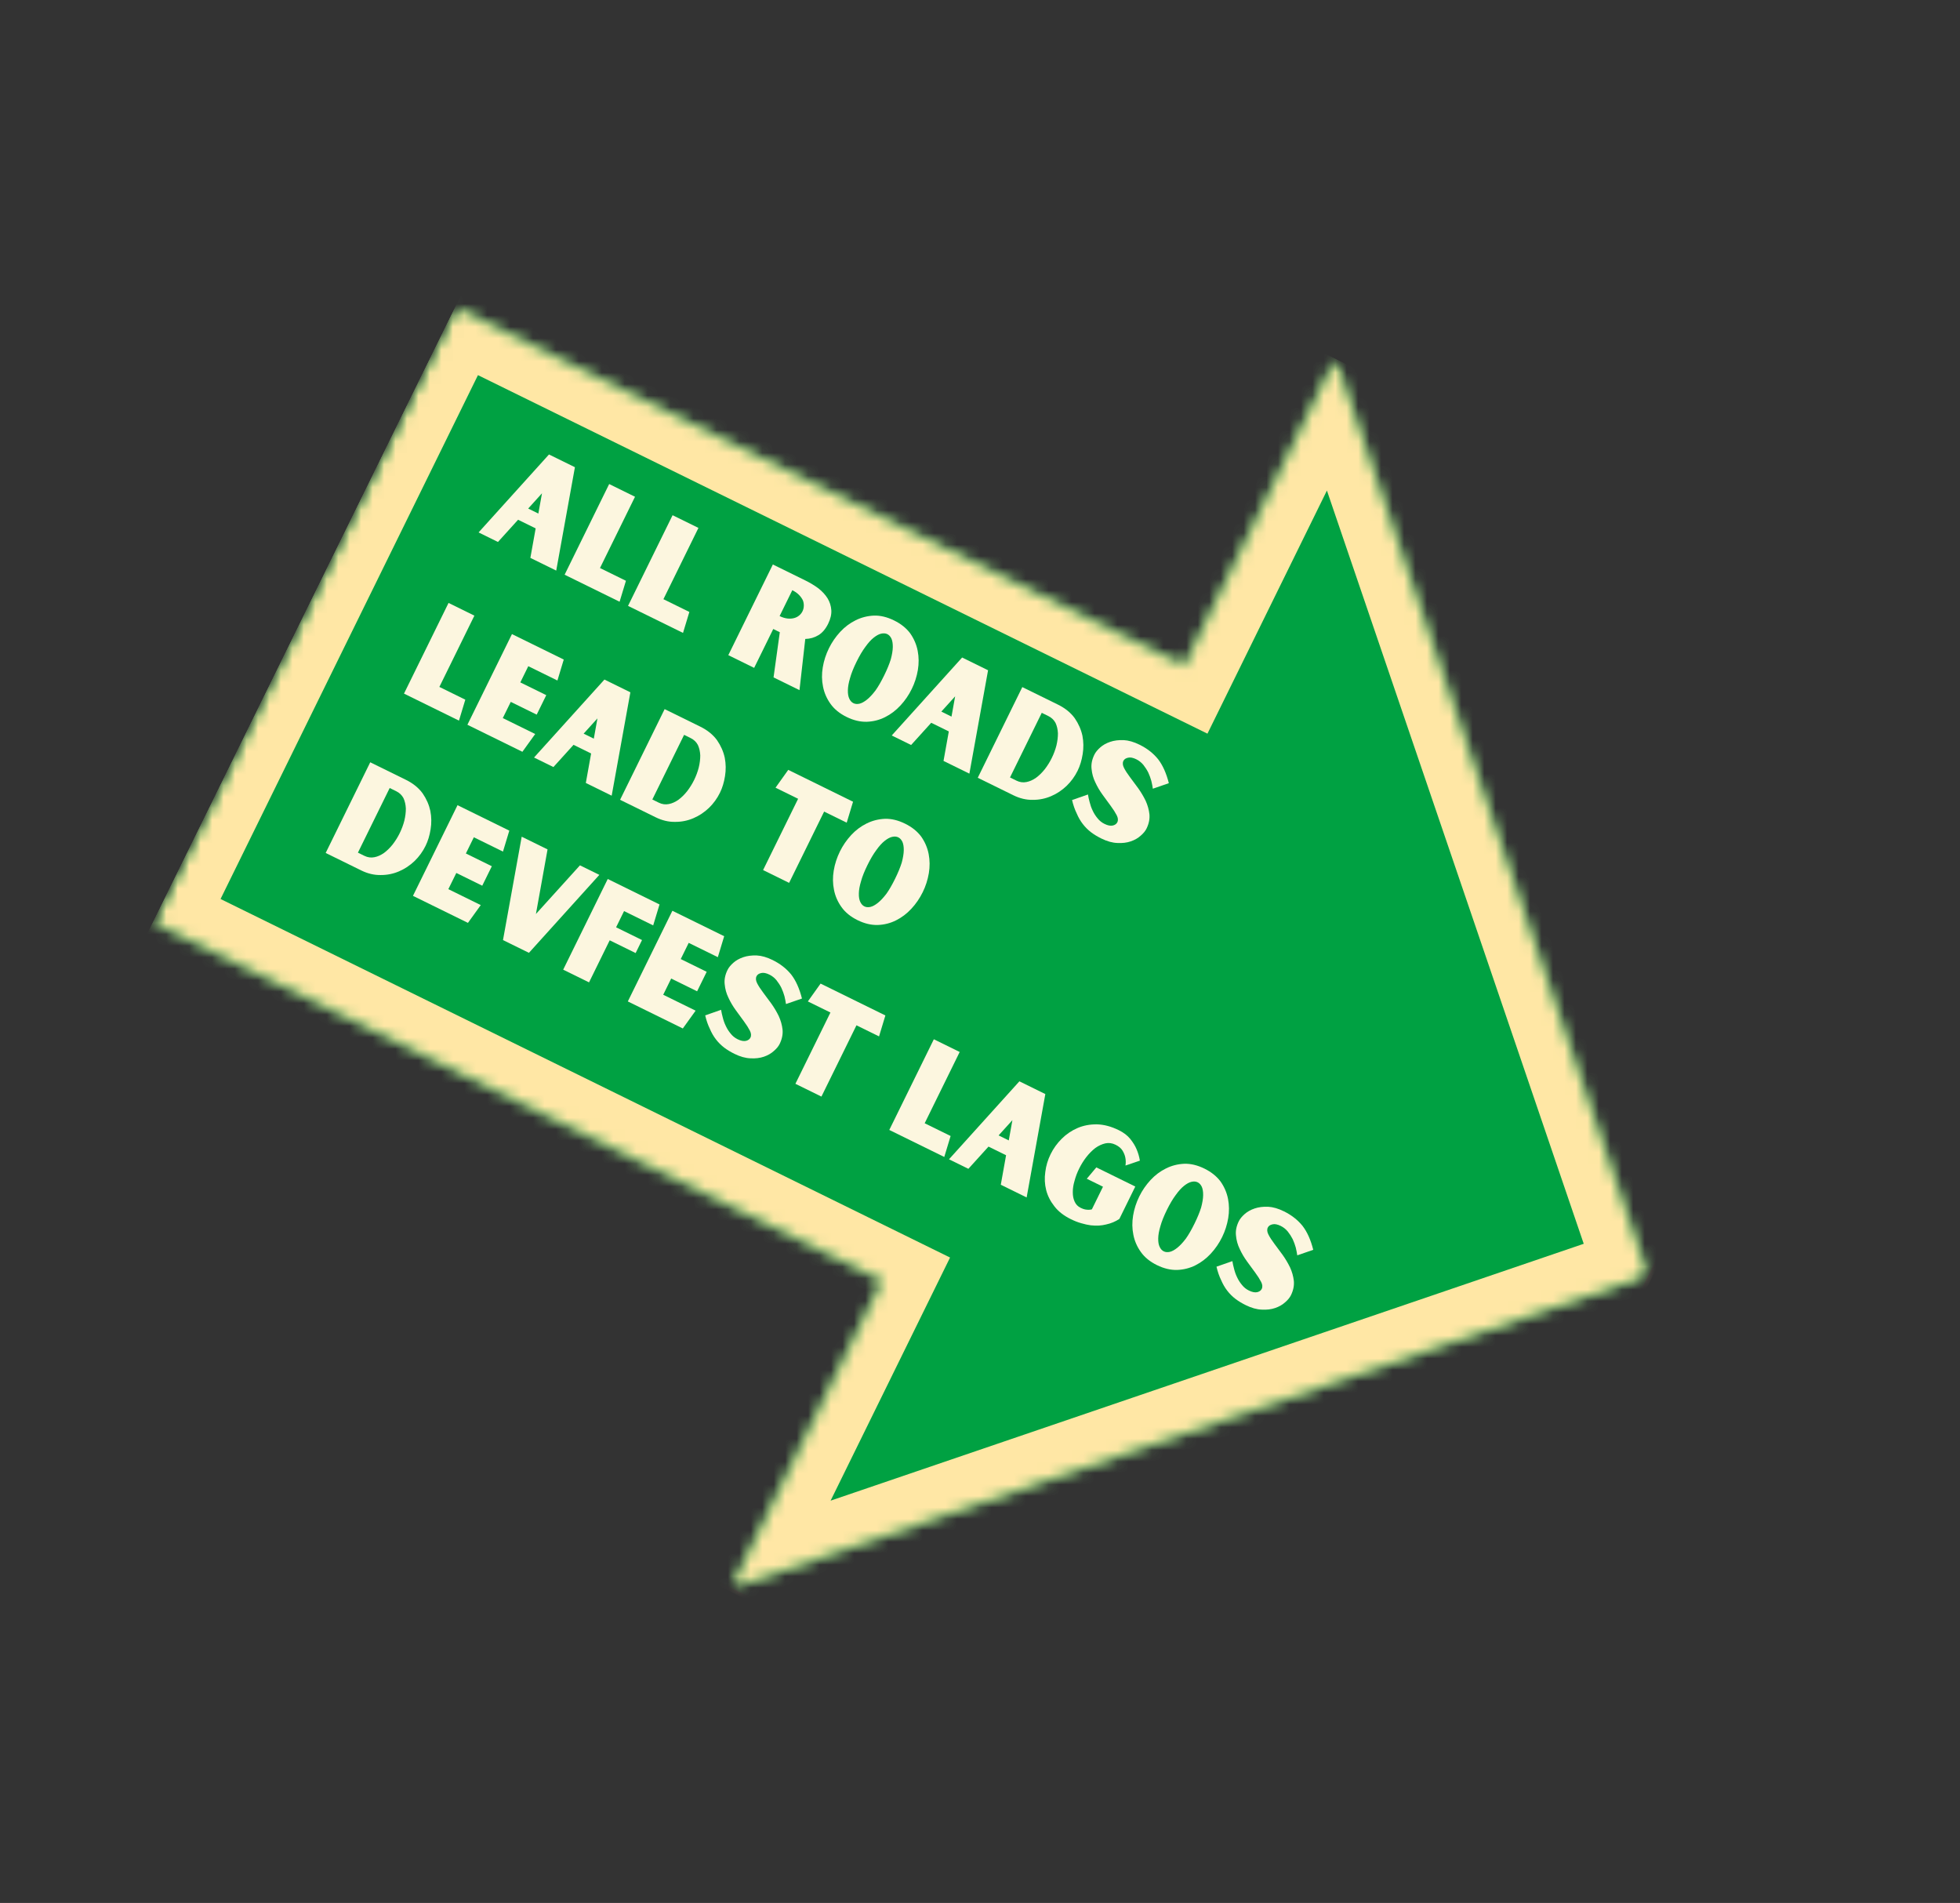
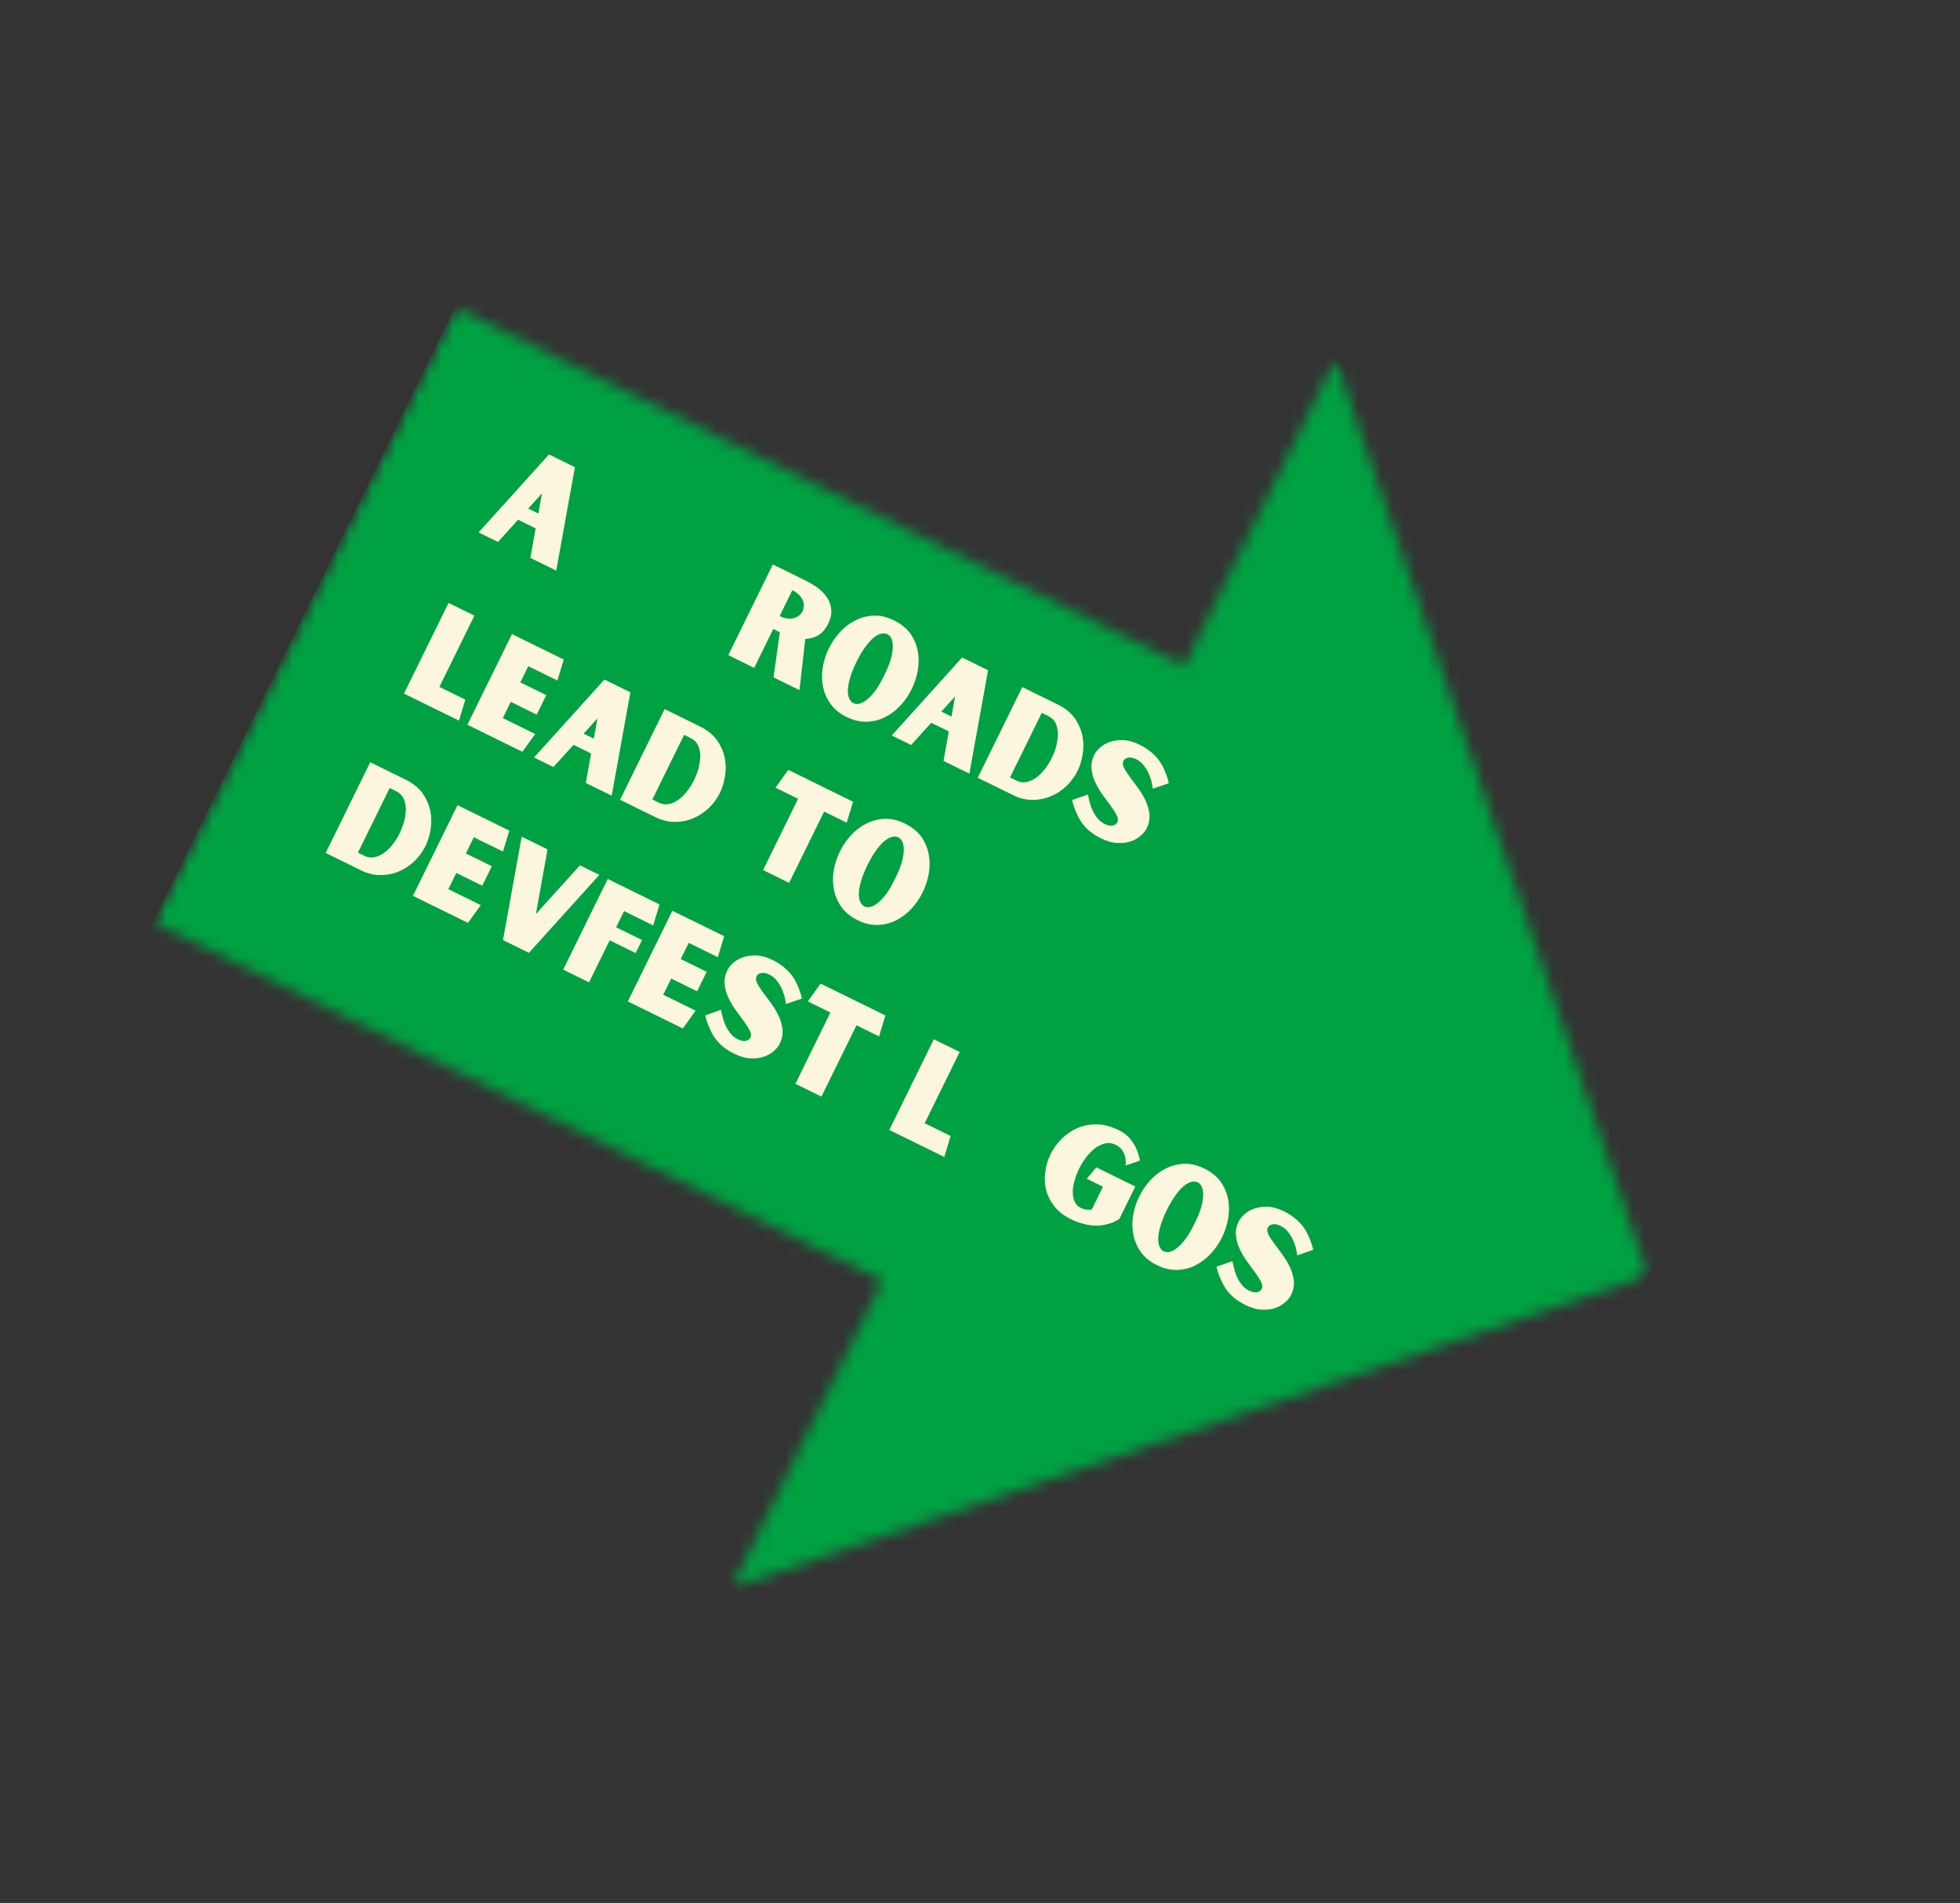
<svg xmlns="http://www.w3.org/2000/svg" width="171" height="166" viewBox="0 0 171 166" fill="none">
  <rect x="0" y="0" width="171" height="166" fill="#333333" stroke="none" />
  <g clip-path="url(#clip0_7183_6205)">
    <mask id="mask0_7183_6205" style="mask-type:luminance" maskUnits="userSpaceOnUse" x="0" y="0" width="171" height="165">
      <path d="M52.861 0.005L170.162 57.648L117.46 164.895L0.159 107.252L52.861 0.005Z" fill="white" />
    </mask>
    <g mask="url(#mask0_7183_6205)">
      <mask id="mask1_7183_6205" style="mask-type:luminance" maskUnits="userSpaceOnUse" x="13" y="26" width="131" height="113">
        <path d="M143.781 111.257L116.509 31.282L103.333 58.094L39.686 26.817L13.335 80.44L76.982 111.717L63.807 138.529L143.781 111.257Z" fill="white" />
      </mask>
      <g mask="url(#mask1_7183_6205)">
        <path d="M52.861 0.005L170.162 57.648L117.46 164.895L0.159 107.252L52.861 0.005Z" fill="#00A142" />
      </g>
    </g>
    <mask id="mask2_7183_6205" style="mask-type:luminance" maskUnits="userSpaceOnUse" x="0" y="0" width="171" height="165">
-       <path d="M52.859 0.007L170.157 57.649L117.456 164.892L0.159 107.25L52.859 0.007Z" fill="white" />
-     </mask>
+       </mask>
    <g mask="url(#mask2_7183_6205)">
      <mask id="mask3_7183_6205" style="mask-type:luminance" maskUnits="userSpaceOnUse" x="13" y="26" width="131" height="113">
        <path d="M143.774 111.254L116.505 31.283L103.33 58.093L39.685 26.817L13.334 80.438L76.98 111.715L63.805 138.526L143.774 111.254Z" fill="white" />
      </mask>
      <g mask="url(#mask3_7183_6205)">
-         <path d="M143.774 111.254L116.505 31.283L103.33 58.093L39.685 26.817L13.334 80.438L76.98 111.715L63.805 138.526L143.774 111.254Z" stroke="#FFE7A5" stroke-width="8.827" />
-       </g>
+         </g>
    </g>
    <path d="M46.734 46.093L45.2 45.34L43.445 47.278L41.754 46.446L47.896 39.645L50.159 40.757L48.528 49.775L46.272 48.667L46.734 46.093ZM46.969 44.799L47.286 43.032L46.082 44.363L46.969 44.799Z" fill="#FCF6DF" />
-     <path d="M54.056 52.492L49.26 50.135L53.147 42.225L55.402 43.334L52.346 49.552L54.61 50.664L54.056 52.492Z" fill="#FCF6DF" />
-     <path d="M59.59 55.211L54.793 52.854L58.68 44.944L60.935 46.052L57.88 52.27L60.143 53.383L59.59 55.211Z" fill="#FCF6DF" />
    <path d="M69.751 60.204L67.488 59.092L68.034 55.151L67.463 54.87L65.796 58.261L63.541 57.152L67.428 49.243L70.255 50.632C70.676 50.839 71.059 51.071 71.406 51.328C71.742 51.594 72.007 51.882 72.203 52.196C72.394 52.514 72.503 52.857 72.528 53.224C72.553 53.591 72.46 53.989 72.252 54.413C72.022 54.88 71.737 55.213 71.397 55.412C71.057 55.619 70.677 55.728 70.256 55.739L69.751 60.204ZM68.017 53.742C68.252 53.858 68.478 53.929 68.697 53.955C68.909 53.979 69.104 53.966 69.285 53.917C69.448 53.874 69.595 53.799 69.721 53.693C69.845 53.593 69.943 53.47 70.015 53.324C70.083 53.184 70.121 53.031 70.128 52.866C70.136 52.697 70.109 52.53 70.046 52.368C69.969 52.206 69.857 52.049 69.709 51.895C69.554 51.739 69.36 51.602 69.125 51.486L68.017 53.742Z" fill="#FCF6DF" />
    <path d="M78.003 54.124C78.605 54.419 79.075 54.797 79.416 55.257C79.74 55.722 79.957 56.227 80.063 56.77C80.169 57.314 80.174 57.874 80.079 58.448C79.98 59.029 79.803 59.579 79.547 60.1C79.283 60.638 78.953 61.12 78.556 61.546C78.159 61.974 77.713 62.312 77.218 62.559C76.723 62.808 76.193 62.942 75.629 62.963C75.054 62.979 74.467 62.84 73.865 62.545C73.258 62.246 72.791 61.867 72.463 61.408C72.131 60.946 71.911 60.443 71.805 59.899C71.692 59.353 71.686 58.792 71.782 58.217C71.877 57.643 72.057 57.087 72.321 56.549C72.577 56.029 72.905 55.553 73.304 55.119C73.7 54.693 74.149 54.355 74.65 54.109C75.145 53.862 75.678 53.726 76.251 53.701C76.812 53.685 77.396 53.825 78.003 54.124ZM74.456 61.342C74.607 61.416 74.781 61.431 74.985 61.387C75.18 61.34 75.397 61.223 75.634 61.034C75.869 60.846 76.119 60.579 76.382 60.234C76.624 59.894 76.877 59.455 77.141 58.918C77.397 58.397 77.588 57.931 77.716 57.52C77.83 57.098 77.888 56.737 77.892 56.44C77.895 56.138 77.856 55.895 77.774 55.71C77.684 55.523 77.566 55.393 77.416 55.319C77.265 55.245 77.088 55.23 76.887 55.274C76.683 55.319 76.465 55.435 76.23 55.623C75.995 55.807 75.751 56.076 75.498 56.43C75.239 56.777 74.983 57.211 74.727 57.732C74.463 58.269 74.274 58.739 74.164 59.144C74.04 59.557 73.976 59.916 73.973 60.217C73.966 60.52 74.007 60.764 74.098 60.951C74.185 61.138 74.306 61.268 74.456 61.342Z" fill="#FCF6DF" />
    <path d="M82.779 63.806L81.245 63.052L79.49 64.99L77.799 64.159L83.941 57.358L86.204 58.47L84.573 67.488L82.317 66.379L82.779 63.806ZM83.014 62.512L83.331 60.745L82.127 62.076L83.014 62.512Z" fill="#FCF6DF" />
    <path d="M92.297 61.464C92.928 61.775 93.417 62.171 93.766 62.653C94.095 63.132 94.319 63.641 94.436 64.177C94.539 64.713 94.546 65.249 94.458 65.784C94.374 66.322 94.227 66.805 94.019 67.23C93.775 67.726 93.456 68.166 93.061 68.551C92.65 68.942 92.198 69.243 91.704 69.452C91.197 69.67 90.661 69.778 90.099 69.775C89.534 69.784 88.97 69.649 88.41 69.374L85.305 67.848L89.191 59.938L92.297 61.464ZM88.689 68.102C88.969 68.24 89.258 68.279 89.556 68.22C89.836 68.166 90.115 68.041 90.392 67.847C90.655 67.654 90.907 67.407 91.148 67.107C91.385 66.801 91.59 66.473 91.763 66.121C91.938 65.766 92.072 65.403 92.168 65.032C92.257 64.66 92.301 64.304 92.299 63.967C92.282 63.63 92.214 63.328 92.09 63.062C91.95 62.801 91.741 62.6 91.46 62.463L90.889 62.182L88.118 67.821L88.689 68.102Z" fill="#FCF6DF" />
    <path d="M97.48 71.731C97.566 71.556 97.547 71.351 97.427 71.117C97.302 70.876 97.131 70.607 96.915 70.315C96.698 70.021 96.463 69.701 96.212 69.353C95.955 69.002 95.737 68.634 95.56 68.248C95.379 67.88 95.271 67.488 95.233 67.07C95.187 66.67 95.27 66.255 95.48 65.829C95.583 65.618 95.754 65.408 95.996 65.196C96.227 64.992 96.513 64.831 96.858 64.714C97.2 64.597 97.593 64.548 98.033 64.563C98.457 64.585 98.919 64.718 99.415 64.962C100.077 65.287 100.616 65.709 101.035 66.225C101.442 66.749 101.755 67.447 101.975 68.32L100.58 68.802C100.553 68.602 100.51 68.375 100.448 68.121C100.381 67.878 100.291 67.633 100.181 67.392C100.06 67.153 99.917 66.931 99.753 66.725C99.58 66.516 99.376 66.353 99.135 66.234C98.853 66.096 98.614 66.05 98.419 66.097C98.215 66.141 98.081 66.234 98.012 66.373C97.925 66.55 97.945 66.758 98.069 66.998C98.189 67.233 98.361 67.497 98.584 67.793C98.802 68.094 99.043 68.417 99.302 68.762C99.548 69.107 99.763 69.469 99.947 69.844C100.124 70.23 100.235 70.625 100.281 71.026C100.321 71.438 100.236 71.858 100.027 72.283C99.924 72.493 99.753 72.698 99.518 72.901C99.282 73.116 98.991 73.281 98.649 73.397C98.304 73.515 97.918 73.561 97.488 73.537C97.052 73.523 96.588 73.393 96.092 73.149C95.761 72.986 95.46 72.806 95.193 72.605C94.921 72.397 94.68 72.156 94.472 71.886C94.262 71.615 94.084 71.308 93.938 70.961C93.771 70.625 93.636 70.234 93.532 69.791L94.919 69.306C94.95 69.508 94.999 69.732 95.066 69.975C95.128 70.23 95.215 70.475 95.329 70.712C95.44 70.952 95.585 71.18 95.761 71.39C95.926 71.597 96.127 71.757 96.364 71.873C96.644 72.011 96.884 72.059 97.088 72.014C97.28 71.966 97.41 71.872 97.48 71.731Z" fill="#FCF6DF" />
    <path d="M40.043 62.863L35.246 60.506L39.133 52.596L41.388 53.705L38.333 59.923L40.596 61.035L40.043 62.863Z" fill="#FCF6DF" />
    <path d="M46.693 64.031L45.576 65.582L40.779 63.224L44.666 55.315L49.185 57.535L48.632 59.364L46.09 58.115L45.396 59.529L47.659 60.641L46.824 62.34L44.561 61.228L43.866 62.641L46.693 64.031Z" fill="#FCF6DF" />
    <path d="M51.572 65.729L50.038 64.975L48.283 66.913L46.592 66.082L52.734 59.281L54.997 60.393L53.366 69.411L51.11 68.302L51.572 65.729ZM51.807 64.435L52.124 62.668L50.92 63.999L51.807 64.435Z" fill="#FCF6DF" />
    <path d="M61.092 63.386C61.723 63.697 62.212 64.093 62.561 64.575C62.89 65.054 63.114 65.563 63.231 66.099C63.334 66.635 63.341 67.171 63.253 67.706C63.169 68.243 63.022 68.727 62.813 69.152C62.57 69.648 62.251 70.088 61.856 70.473C61.445 70.864 60.993 71.165 60.498 71.374C59.992 71.592 59.456 71.7 58.893 71.696C58.329 71.706 57.765 71.571 57.205 71.296L54.099 69.77L57.986 61.86L61.092 63.386ZM57.484 70.024C57.764 70.161 58.053 70.201 58.351 70.141C58.631 70.088 58.91 69.963 59.187 69.769C59.45 69.576 59.702 69.329 59.943 69.029C60.179 68.723 60.385 68.395 60.558 68.043C60.733 67.688 60.867 67.325 60.962 66.954C61.052 66.582 61.096 66.226 61.094 65.889C61.077 65.552 61.009 65.25 60.885 64.984C60.745 64.723 60.535 64.522 60.255 64.385L59.684 64.104L56.913 69.743L57.484 70.024Z" fill="#FCF6DF" />
    <path d="M71.901 70.798L68.846 77.016L66.575 75.9L69.631 69.682L67.661 68.714L68.77 67.159L74.424 69.938L73.871 71.766L71.901 70.798Z" fill="#FCF6DF" />
    <path d="M78.96 71.851C79.562 72.146 80.032 72.524 80.373 72.984C80.698 73.449 80.914 73.954 81.02 74.497C81.126 75.041 81.131 75.601 81.036 76.175C80.937 76.757 80.76 77.307 80.504 77.827C80.24 78.365 79.909 78.847 79.513 79.273C79.117 79.701 78.67 80.039 78.175 80.286C77.68 80.535 77.15 80.669 76.586 80.69C76.011 80.707 75.424 80.567 74.822 80.272C74.215 79.973 73.748 79.594 73.421 79.135C73.088 78.673 72.868 78.17 72.762 77.626C72.65 77.081 72.643 76.519 72.739 75.944C72.834 75.37 73.014 74.814 73.278 74.277C73.534 73.756 73.862 73.28 74.261 72.846C74.657 72.42 75.106 72.082 75.607 71.836C76.102 71.59 76.635 71.453 77.208 71.428C77.769 71.412 78.353 71.552 78.96 71.851ZM75.413 79.069C75.564 79.143 75.738 79.158 75.942 79.114C76.137 79.067 76.354 78.95 76.591 78.761C76.826 78.573 77.076 78.306 77.339 77.962C77.581 77.621 77.834 77.183 78.098 76.645C78.354 76.124 78.545 75.658 78.673 75.247C78.787 74.825 78.845 74.464 78.849 74.167C78.852 73.865 78.813 73.622 78.731 73.437C78.641 73.251 78.523 73.12 78.373 73.046C78.222 72.972 78.045 72.958 77.844 73.001C77.64 73.046 77.422 73.162 77.187 73.35C76.952 73.534 76.708 73.803 76.455 74.157C76.196 74.504 75.94 74.938 75.684 75.459C75.42 75.996 75.231 76.466 75.121 76.871C74.997 77.284 74.933 77.643 74.93 77.944C74.923 78.247 74.964 78.491 75.055 78.678C75.142 78.865 75.263 78.995 75.413 79.069Z" fill="#FCF6DF" />
    <path d="M35.406 68.023C36.038 68.334 36.526 68.73 36.875 69.212C37.205 69.691 37.428 70.2 37.545 70.736C37.648 71.272 37.656 71.808 37.568 72.343C37.483 72.88 37.337 73.364 37.128 73.788C36.884 74.285 36.565 74.725 36.17 75.11C35.759 75.501 35.308 75.802 34.813 76.011C34.307 76.229 33.771 76.337 33.208 76.333C32.643 76.343 32.079 76.208 31.519 75.933L28.414 74.407L32.301 66.497L35.406 68.023ZM31.799 74.661C32.079 74.798 32.368 74.838 32.665 74.778C32.946 74.725 33.224 74.6 33.502 74.406C33.765 74.213 34.017 73.966 34.257 73.666C34.494 73.36 34.7 73.032 34.872 72.68C35.047 72.325 35.181 71.961 35.277 71.591C35.366 71.219 35.411 70.863 35.408 70.526C35.392 70.189 35.323 69.887 35.2 69.621C35.059 69.36 34.85 69.159 34.57 69.022L33.998 68.741L31.227 74.38L31.799 74.661Z" fill="#FCF6DF" />
    <path d="M41.943 78.955L40.826 80.506L36.029 78.149L39.916 70.239L44.435 72.46L43.882 74.288L41.34 73.039L40.646 74.453L42.909 75.565L42.074 77.264L39.811 76.152L39.116 77.565L41.943 78.955Z" fill="#FCF6DF" />
    <path d="M52.29 76.318L46.147 83.119L43.884 82.007L45.516 72.989L47.771 74.097L46.757 79.732L50.598 75.487L52.29 76.318Z" fill="#FCF6DF" />
    <path d="M53.751 80.892L56.014 82.004L55.456 83.139L53.193 82.027L51.39 85.696L49.135 84.588L53.022 76.678L57.54 78.899L56.987 80.727L54.446 79.478L53.751 80.892Z" fill="#FCF6DF" />
    <path d="M60.689 88.165L59.572 89.717L54.775 87.359L58.662 79.45L63.181 81.67L62.628 83.499L60.086 82.25L59.392 83.663L61.655 84.775L60.82 86.475L58.557 85.363L57.862 86.776L60.689 88.165Z" fill="#FCF6DF" />
    <path d="M65.472 90.516C65.558 90.341 65.539 90.136 65.419 89.902C65.294 89.661 65.123 89.393 64.907 89.1C64.69 88.806 64.456 88.486 64.204 88.138C63.947 87.788 63.729 87.419 63.552 87.034C63.371 86.665 63.263 86.273 63.225 85.856C63.18 85.455 63.262 85.041 63.472 84.614C63.575 84.403 63.746 84.193 63.988 83.981C64.219 83.777 64.505 83.617 64.85 83.499C65.192 83.383 65.585 83.333 66.026 83.349C66.449 83.37 66.911 83.504 67.407 83.748C68.069 84.073 68.608 84.494 69.027 85.01C69.434 85.535 69.747 86.232 69.967 87.106L68.573 87.587C68.545 87.387 68.502 87.161 68.441 86.906C68.373 86.663 68.284 86.419 68.173 86.178C68.053 85.939 67.91 85.717 67.745 85.51C67.572 85.301 67.368 85.138 67.127 85.02C66.845 84.881 66.606 84.836 66.411 84.882C66.207 84.927 66.073 85.019 66.004 85.159C65.918 85.335 65.937 85.543 66.061 85.784C66.182 86.018 66.353 86.282 66.576 86.578C66.795 86.879 67.035 87.203 67.295 87.547C67.541 87.892 67.755 88.254 67.939 88.63C68.116 89.015 68.227 89.411 68.273 89.811C68.314 90.223 68.228 90.643 68.02 91.068C67.916 91.279 67.745 91.484 67.51 91.686C67.274 91.901 66.983 92.066 66.641 92.183C66.296 92.3 65.91 92.346 65.481 92.322C65.044 92.308 64.58 92.178 64.084 91.934C63.753 91.772 63.452 91.591 63.185 91.39C62.914 91.182 62.672 90.942 62.464 90.672C62.255 90.401 62.076 90.094 61.93 89.746C61.764 89.41 61.629 89.02 61.525 88.576L62.911 88.091C62.943 88.293 62.991 88.517 63.058 88.761C63.12 89.015 63.207 89.261 63.322 89.497C63.432 89.738 63.577 89.965 63.754 90.176C63.918 90.383 64.12 90.542 64.356 90.659C64.636 90.796 64.876 90.844 65.08 90.8C65.272 90.752 65.403 90.657 65.472 90.516Z" fill="#FCF6DF" />
    <path d="M74.722 89.442L71.666 95.66L69.395 94.544L72.451 88.326L70.481 87.359L71.591 85.803L77.245 88.582L76.692 90.41L74.722 89.442Z" fill="#FCF6DF" />
    <path d="M82.383 100.927L77.586 98.57L81.473 90.66L83.728 91.768L80.673 97.986L82.936 99.098L82.383 100.927Z" fill="#FCF6DF" />
-     <path d="M87.775 100.777L86.242 100.023L84.486 101.961L82.795 101.13L88.937 94.328L91.2 95.44L89.569 104.459L87.314 103.35L87.775 100.777ZM88.01 99.483L88.327 97.716L87.123 99.046L88.01 99.483Z" fill="#FCF6DF" />
    <path d="M99.048 103.506L97.659 106.333C97.314 106.563 96.927 106.725 96.497 106.817C96.311 106.863 96.108 106.895 95.89 106.911C95.66 106.924 95.416 106.916 95.163 106.89C94.901 106.854 94.625 106.794 94.338 106.708C94.046 106.628 93.745 106.51 93.429 106.355C92.816 106.054 92.339 105.684 91.997 105.241C91.643 104.794 91.401 104.318 91.272 103.811C91.143 103.3 91.119 102.774 91.197 102.234C91.262 101.694 91.417 101.18 91.659 100.687C91.904 100.187 92.229 99.736 92.631 99.336C93.033 98.936 93.493 98.625 94.014 98.401C94.526 98.181 95.089 98.075 95.702 98.082C96.311 98.096 96.947 98.264 97.609 98.59C98.03 98.796 98.362 99.051 98.607 99.351C98.853 99.658 99.034 99.953 99.153 100.235C99.295 100.562 99.395 100.9 99.448 101.248L98.192 101.676C98.23 101.434 98.224 101.198 98.176 100.968C98.139 100.778 98.059 100.58 97.936 100.374C97.812 100.171 97.609 99.999 97.329 99.862C97.032 99.716 96.734 99.676 96.437 99.74C96.134 99.811 95.844 99.944 95.566 100.143C95.287 100.356 95.024 100.621 94.774 100.939C94.53 101.256 94.319 101.598 94.14 101.963C93.975 102.299 93.844 102.646 93.75 103.003C93.644 103.357 93.593 103.689 93.596 104.001C93.593 104.312 93.647 104.586 93.759 104.828C93.866 105.067 94.039 105.246 94.28 105.364C94.419 105.432 94.545 105.48 94.659 105.504C94.779 105.525 94.881 105.536 94.97 105.535C95.069 105.534 95.165 105.524 95.259 105.499L96.23 103.522L94.817 102.827L95.649 101.836L99.048 103.506Z" fill="#FCF6DF" />
    <path d="M105.079 101.942C105.681 102.238 106.151 102.616 106.492 103.075C106.817 103.54 107.033 104.046 107.14 104.588C107.245 105.133 107.25 105.693 107.155 106.267C107.056 106.848 106.879 107.398 106.623 107.919C106.359 108.456 106.029 108.938 105.633 109.364C105.236 109.792 104.789 110.131 104.295 110.378C103.799 110.626 103.269 110.76 102.705 110.782C102.13 110.798 101.543 110.659 100.941 110.363C100.334 110.065 99.867 109.686 99.54 109.226C99.207 108.764 98.987 108.262 98.881 107.717C98.769 107.172 98.762 106.611 98.858 106.035C98.954 105.461 99.133 104.906 99.397 104.368C99.653 103.847 99.981 103.371 100.38 102.938C100.777 102.512 101.225 102.174 101.726 101.928C102.221 101.681 102.755 101.544 103.327 101.52C103.888 101.504 104.472 101.644 105.079 101.942ZM101.532 109.16C101.683 109.234 101.857 109.25 102.061 109.205C102.256 109.159 102.473 109.041 102.71 108.852C102.945 108.664 103.195 108.398 103.458 108.053C103.7 107.712 103.953 107.274 104.217 106.736C104.473 106.216 104.664 105.75 104.792 105.339C104.906 104.916 104.964 104.555 104.968 104.259C104.972 103.957 104.932 103.714 104.851 103.529C104.76 103.342 104.642 103.212 104.492 103.138C104.342 103.064 104.164 103.049 103.963 103.093C103.759 103.137 103.541 103.254 103.306 103.442C103.072 103.625 102.827 103.895 102.574 104.249C102.315 104.595 102.059 105.03 101.803 105.55C101.539 106.088 101.351 106.558 101.24 106.963C101.116 107.376 101.052 107.734 101.049 108.036C101.042 108.338 101.083 108.583 101.174 108.769C101.261 108.957 101.382 109.086 101.532 109.16Z" fill="#FCF6DF" />
-     <path d="M110.079 112.438C110.165 112.263 110.147 112.058 110.026 111.824C109.902 111.583 109.731 111.314 109.515 111.022C109.298 110.728 109.063 110.408 108.811 110.06C108.554 109.709 108.336 109.341 108.159 108.955C107.979 108.587 107.87 108.195 107.833 107.777C107.787 107.377 107.869 106.962 108.079 106.536C108.183 106.325 108.353 106.115 108.595 105.903C108.826 105.699 109.113 105.538 109.458 105.421C109.8 105.304 110.193 105.255 110.633 105.27C111.057 105.292 111.518 105.425 112.015 105.669C112.676 105.994 113.216 106.416 113.634 106.932C114.042 107.456 114.355 108.154 114.574 109.027L113.18 109.509C113.152 109.309 113.11 109.082 113.048 108.828C112.981 108.585 112.891 108.34 112.781 108.099C112.66 107.86 112.517 107.638 112.353 107.432C112.18 107.223 111.975 107.06 111.735 106.941C111.453 106.803 111.214 106.758 111.018 106.804C110.814 106.848 110.68 106.941 110.612 107.08C110.525 107.257 110.544 107.465 110.669 107.705C110.789 107.94 110.96 108.204 111.184 108.5C111.402 108.801 111.642 109.124 111.902 109.469C112.148 109.814 112.362 110.176 112.546 110.551C112.723 110.937 112.835 111.332 112.881 111.733C112.921 112.145 112.836 112.565 112.627 112.99C112.524 113.2 112.353 113.406 112.118 113.608C111.882 113.823 111.59 113.988 111.248 114.104C110.904 114.222 110.517 114.268 110.088 114.244C109.651 114.23 109.188 114.1 108.692 113.856C108.361 113.693 108.06 113.513 107.792 113.311C107.521 113.104 107.28 112.864 107.072 112.593C106.862 112.322 106.684 112.015 106.537 111.668C106.371 111.332 106.236 110.941 106.132 110.498L107.519 110.013C107.55 110.215 107.598 110.439 107.666 110.682C107.727 110.937 107.814 111.182 107.929 111.419C108.039 111.659 108.184 111.887 108.361 112.097C108.525 112.304 108.727 112.464 108.964 112.58C109.244 112.718 109.484 112.766 109.688 112.721C109.879 112.673 110.01 112.579 110.079 112.438Z" fill="#FCF6DF" />
+     <path d="M110.079 112.438C110.165 112.263 110.147 112.058 110.026 111.824C109.902 111.583 109.731 111.314 109.515 111.022C109.298 110.728 109.063 110.408 108.811 110.06C108.554 109.709 108.336 109.341 108.159 108.955C107.979 108.587 107.87 108.195 107.833 107.777C107.787 107.377 107.869 106.962 108.079 106.536C108.183 106.325 108.353 106.115 108.595 105.903C108.826 105.699 109.113 105.538 109.458 105.421C109.8 105.304 110.193 105.255 110.633 105.27C111.057 105.292 111.518 105.425 112.015 105.669C112.676 105.994 113.216 106.416 113.634 106.932C114.042 107.456 114.355 108.154 114.574 109.027L113.18 109.509C113.152 109.309 113.11 109.082 113.048 108.828C112.981 108.585 112.891 108.34 112.781 108.099C112.66 107.86 112.517 107.638 112.353 107.432C112.18 107.223 111.975 107.06 111.735 106.941C111.453 106.803 111.214 106.758 111.018 106.804C110.814 106.848 110.68 106.941 110.612 107.08C110.525 107.257 110.544 107.465 110.669 107.705C110.789 107.94 110.96 108.204 111.184 108.5C111.402 108.801 111.642 109.124 111.902 109.469C112.148 109.814 112.362 110.176 112.546 110.551C112.723 110.937 112.835 111.332 112.881 111.733C112.921 112.145 112.836 112.565 112.627 112.99C112.524 113.2 112.353 113.406 112.118 113.608C111.882 113.823 111.59 113.988 111.248 114.104C110.904 114.222 110.517 114.268 110.088 114.244C109.651 114.23 109.188 114.1 108.692 113.856C108.361 113.693 108.06 113.513 107.792 113.311C107.521 113.104 107.28 112.864 107.072 112.593C106.862 112.322 106.684 112.015 106.537 111.668C106.371 111.332 106.236 110.941 106.132 110.498L107.519 110.013C107.727 110.937 107.814 111.182 107.929 111.419C108.039 111.659 108.184 111.887 108.361 112.097C108.525 112.304 108.727 112.464 108.964 112.58C109.244 112.718 109.484 112.766 109.688 112.721C109.879 112.673 110.01 112.579 110.079 112.438Z" fill="#FCF6DF" />
  </g>
  <defs>
    <clipPath id="clip0_7183_6205">
      <rect width="131.091" height="119.832" fill="white" transform="translate(52.85) rotate(26.17)" />
    </clipPath>
  </defs>
</svg>